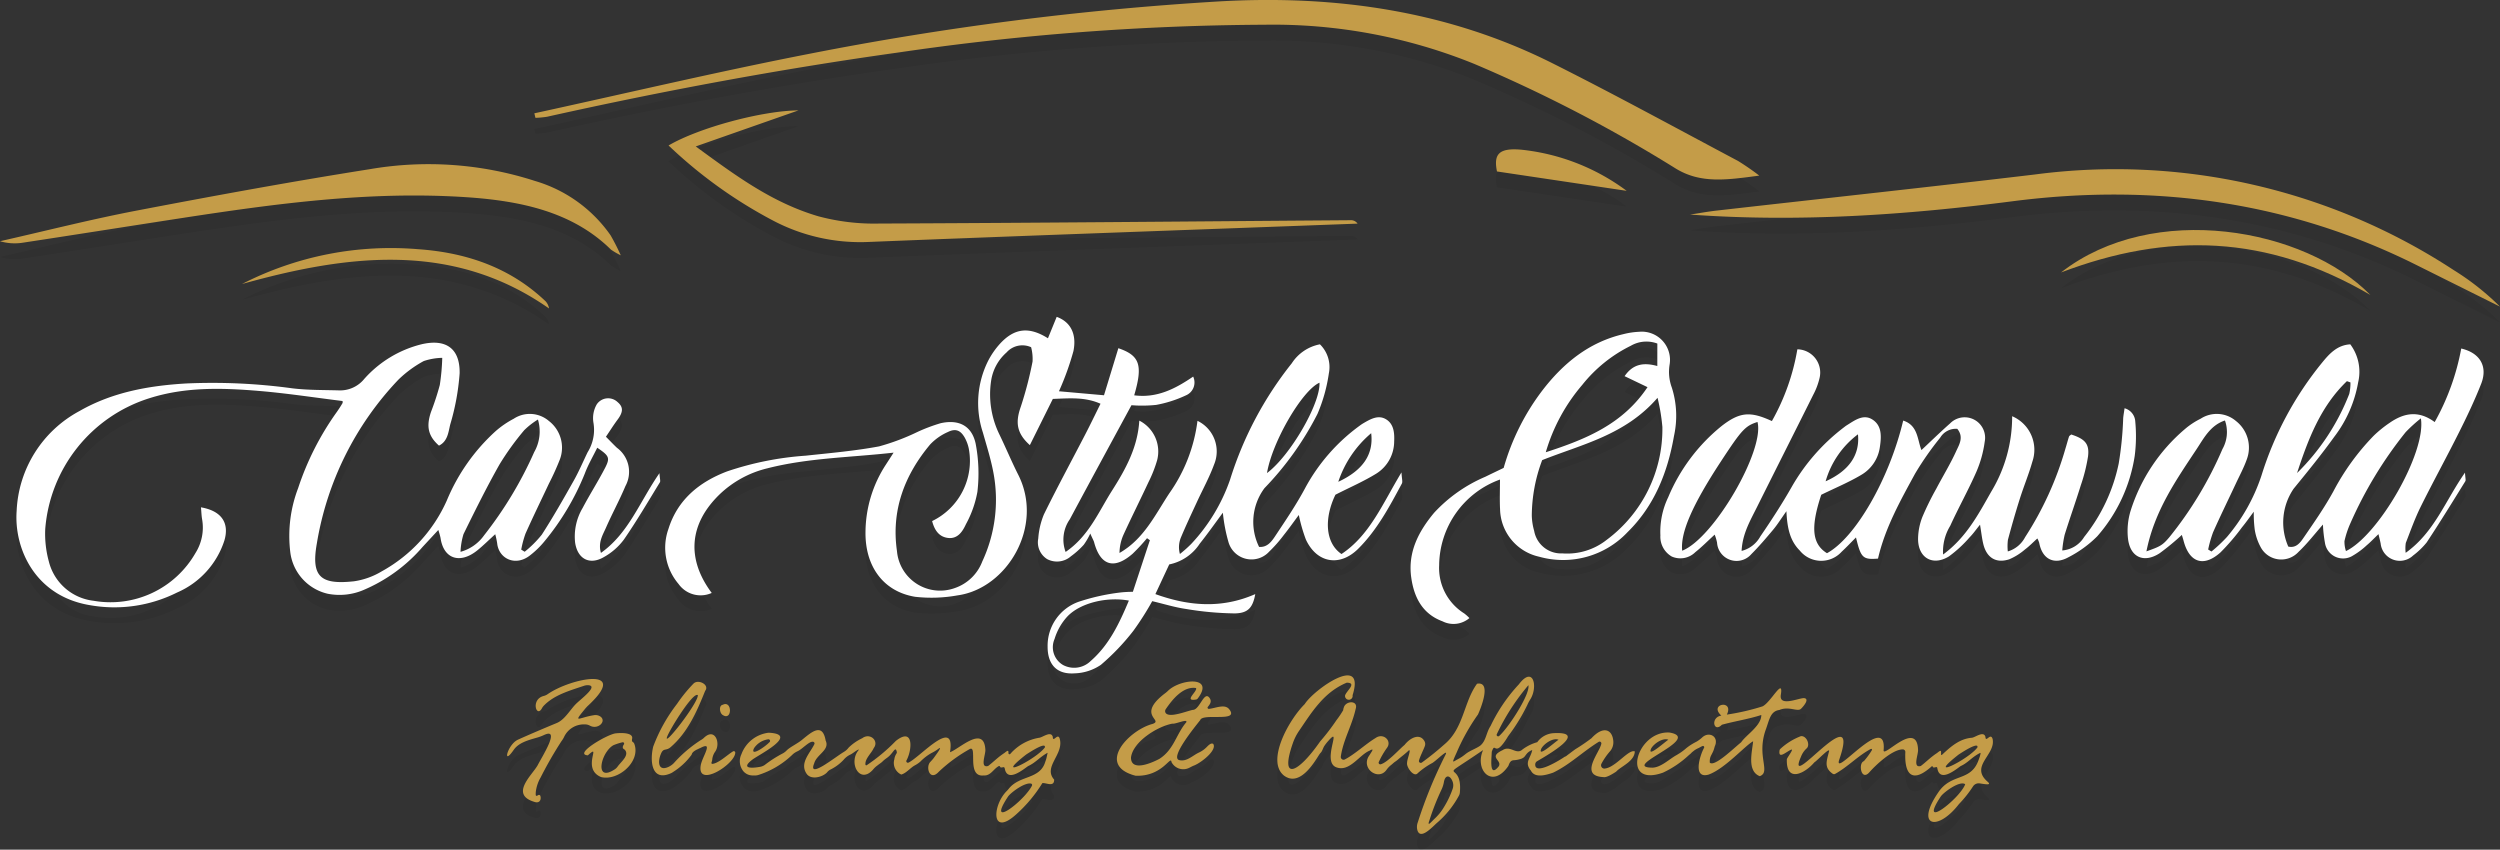
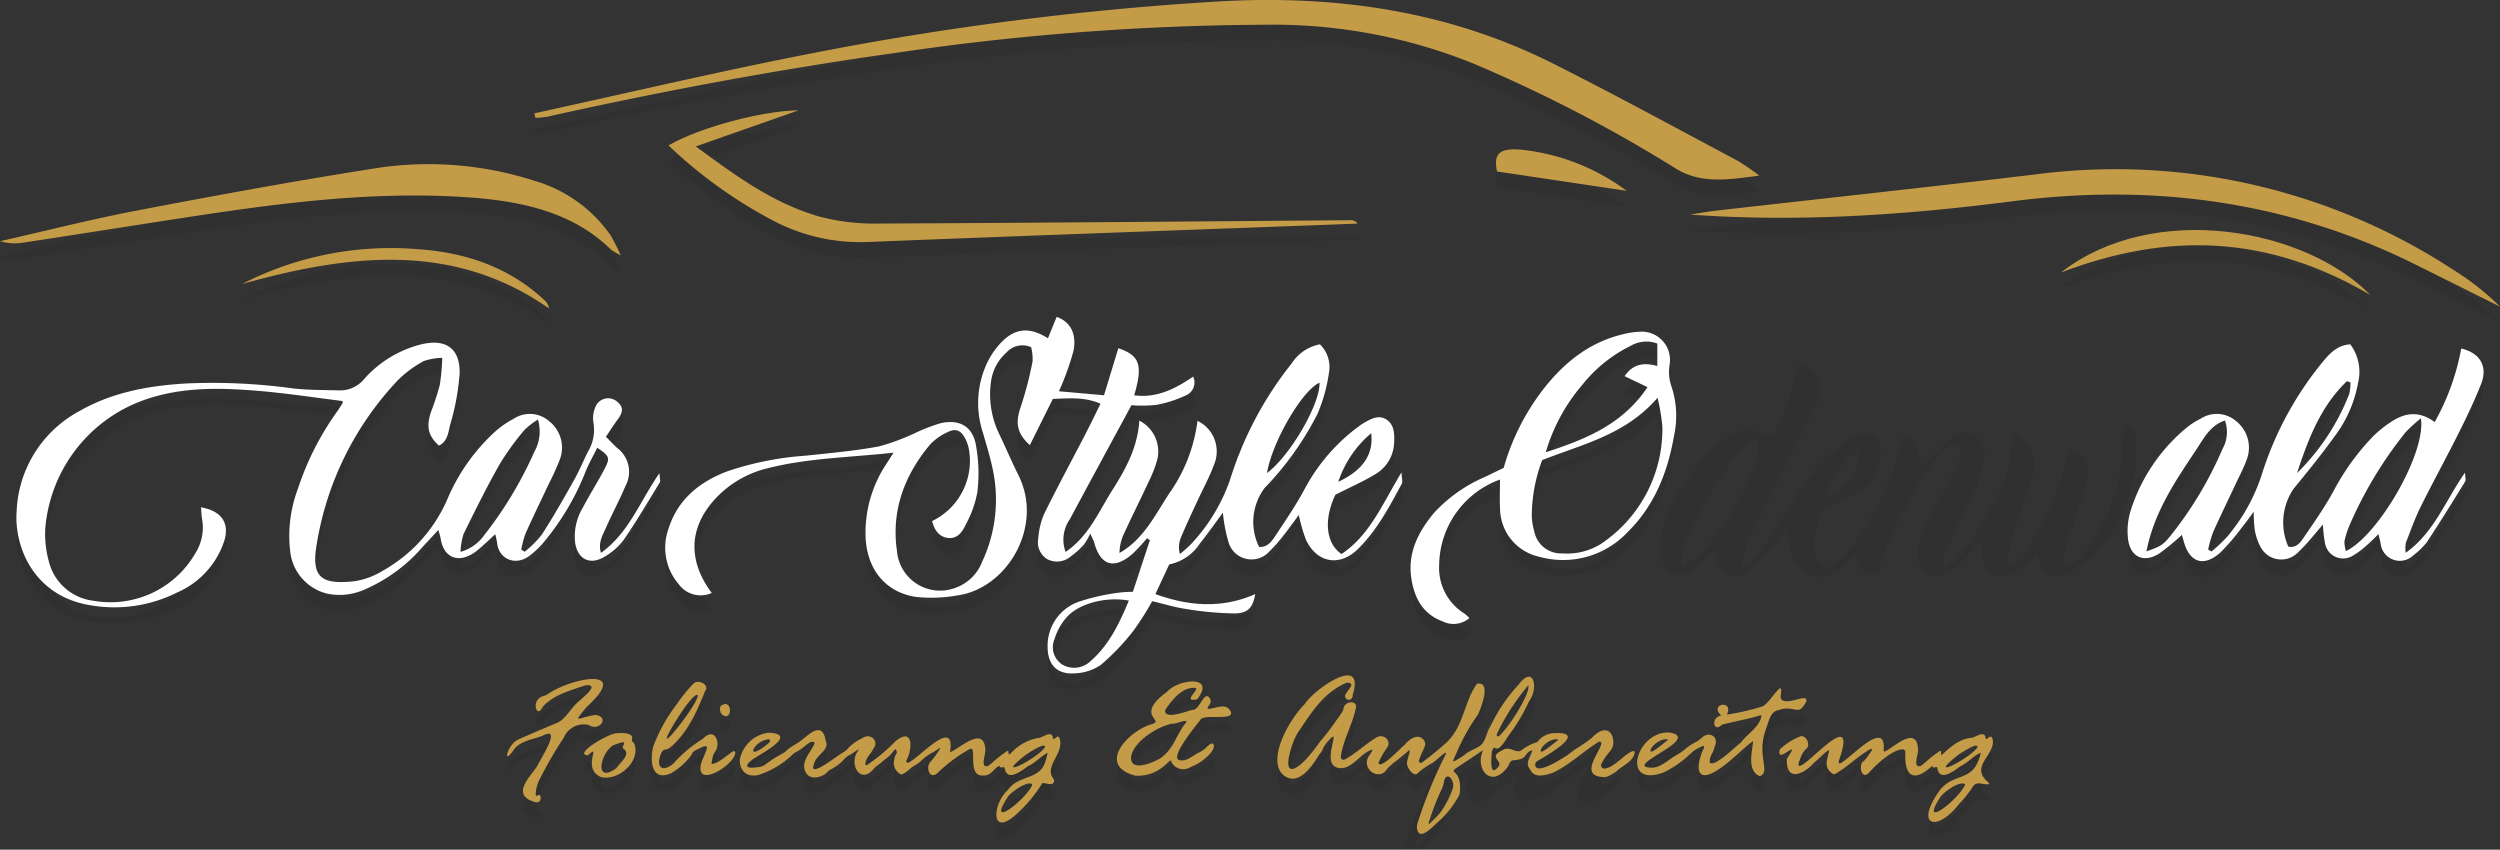
<svg xmlns="http://www.w3.org/2000/svg" width="317" height="107.74" viewBox="0 0 317 107.74">
  <rect x="0" y="0" width="317" height="107.74" fill="#333333" stroke="none" />
  <defs>
    <clipPath id="a">
      <rect width="317" height="105.74" />
    </clipPath>
    <clipPath id="b">
      <rect width="317" height="105.74" fill="#fff" />
    </clipPath>
  </defs>
  <g transform="translate(-1393.195 1423.684)">
    <g transform="translate(1393.195 -1421.684)" opacity="0.07">
      <g clip-path="url(#a)">
        <path d="M169.645,14.368c11.628-2.533,23.2-5.269,34.9-7.551A388.624,388.624,0,0,1,256.314.188C271.412-.7,285.651,1.458,298.7,8c7.959,3.989,15.731,8.247,23.571,12.407a32.129,32.129,0,0,1,2.693,1.86c-4.109.551-7.443,1.056-10.631-.923A184.233,184.233,0,0,0,288.82,8.1a67.82,67.82,0,0,0-26.6-4.964,329.709,329.709,0,0,0-46.5,3.531c-14.974,2.1-29.778,4.861-44.466,8.138a11.38,11.38,0,0,1-1.472.136q-.068-.287-.135-.575" transform="translate(-101.89 0)" />
        <path d="M536.523,59.551c1.106-.167,2.207-.37,3.318-.5,13.473-1.53,26.957-2.984,40.419-4.585a78.25,78.25,0,0,1,53.12,12.13,32.863,32.863,0,0,1,5.858,4.626q-5.294-2.637-10.588-5.274c-15.858-7.927-32.96-10.441-51.182-8.092-13.581,1.751-27.21,2.688-40.946,1.69" transform="translate(-322.239 -32.341)" />
        <path d="M78.714,63.7a9.045,9.045,0,0,1-1.237-.721C72.62,58.2,66.1,56.786,59.035,56.323c-12.2-.8-24.181.836-36.144,2.676C16.2,60.029,9.514,61.093,2.819,62.109A6.588,6.588,0,0,1,0,61.911c5.8-1.313,11.563-2.783,17.412-3.9,9.8-1.878,19.623-3.676,29.491-5.237a43.868,43.868,0,0,1,20.947,1.5,17.782,17.782,0,0,1,9.573,6.888A27.651,27.651,0,0,1,78.714,63.7" transform="translate(0 -31.324)" />
        <path d="M212.253,39.491c3.853-2.252,11.842-4.408,16.479-4.449L215.7,39.613c5.057,3.695,9.676,7.134,15.554,8.86a27.308,27.308,0,0,0,7.645.92c19.949-.081,39.9-.273,59.847-.425a1.009,1.009,0,0,1,.874.433l-8.742.325c-17.753.659-35.507,1.286-53.258,2a23.728,23.728,0,0,1-12.157-2.732,58.969,58.969,0,0,1-13.208-9.5" transform="translate(-127.48 -21.046)" />
        <path d="M693.557,81.258c-13.125-7.676-25.714-7.985-39.221-2.85,11.7-9.129,30.95-5.611,39.221,2.85" transform="translate(-392.998 -43.859)" />
        <path d="M76.834,83.352a41.327,41.327,0,0,1,22.35-4.412c6.407.449,11.829,2.5,16.126,6.585a1.72,1.72,0,0,1,.454.928c-12.12-8.485-25.338-6.9-38.929-3.1" transform="translate(-46.147 -47.34)" />
        <path d="M491.516,52.677,475.073,50.22c-.448-2.185.225-3.006,3.057-2.762a27.071,27.071,0,0,1,13.387,5.22" transform="translate(-285.255 -28.479)" />
        <path d="M171.513,221.495c.987.533,2.111-.539,1.342-1.142a1.112,1.112,0,0,0-.859-.191c-1.955.311-2.7,1.123-1.12-.8a4.831,4.831,0,0,1,.438-.463c5.342-4.986-2.3-3.423-5.191-1.395a1.472,1.472,0,0,1-.484.217c-1.7.43-.907,2.869-.217,1.542a1.606,1.606,0,0,1,.22-.3c1.292-1.351,3.226-1.9,5.076-2.52a1.45,1.45,0,0,1,.652-.077c1.173.159-1.123,1.81-1.716,2.438-.7.739-1.369,1.919-2.334,2.337-1.527.631-3.373,1.413-4.943,2.121-1.33.6-2.033,3.452-.556,1.312.673-.976,1.954-1.271,3.092-1.606a5.661,5.661,0,0,0,.776-.3c2.116-.976-.239,2.717-.792,3.787-.646,1.249-3.745,3.823-.272,4.745.608.088.708-.486.579-.824a.179.179,0,0,0-.262-.081c-.145.091-.321.177-.317-.074a2.7,2.7,0,0,1,.056-.644,4.746,4.746,0,0,1,.566-1.521,50.154,50.154,0,0,1,2.642-4.6,2.976,2.976,0,0,0,.351-.578,2.765,2.765,0,0,1,2.6-1.55,1.243,1.243,0,0,1,.669.168" transform="translate(-96.695 -129.474)" />
        <path d="M191.854,234.17c-.143-.457-.406-.162-.3-.748.119-.658-1.03-.766-2.086-.655s-5.41,2.663-3.531,2.789c1.856-1.7-.895,1.672,1.669,2.751,2.141.538,5-1.914,4.247-4.136m-1.256.653c.678.7-.457,1.54-.89,2.157a1.309,1.309,0,0,1-.347.34c-2.638,1.756-1.8-2.117-.193-3.046a7.465,7.465,0,0,1,1.144-.373.173.173,0,0,1,.2.257c-.157.236-.26.5.085.665" transform="translate(-111.396 -139.778)" />
        <path d="M228.876,224.877c1.281.909,1.287-1.935.025-1.262-.48.093-.388.983-.025,1.262" transform="translate(-137.282 -134.242)" />
        <path d="M217.226,225.29c-.763.462-1.759,1.464-2.6,1.584a.123.123,0,0,1-.13-.171,1.742,1.742,0,0,0,.106-.483,2.1,2.1,0,0,1,.377-.919c.712-1.054-.051-3.1-1.457-1.715a1.842,1.842,0,0,1-.4.283,16.662,16.662,0,0,0-3.416,2.924,2.364,2.364,0,0,1-.72.49c-1.242.53-1.336-.673-.889-1.714.325-.757.614-.3,1.207-.807,2.195-1.885,3.357-4.578,4.389-7.149.6-.758-.856-1.518-1.466-.931a18.8,18.8,0,0,0-2.1,2.582,20.611,20.611,0,0,0-3.021,5.422c-.415,1.689-.291,4.532,2.275,3.362a1.421,1.421,0,0,0,.24-.143,8.441,8.441,0,0,0,2.339-2.172.823.823,0,0,0,.06-.147c.125-.333.782-.6.742-.574.186-.112.265-.115.4-.193,1.611-.818.156,1.131-.03,2.245-.492,2.954,4.407-.187,4.378-1.632a.182.182,0,0,0-.278-.144m-8.352-1.876c.341-.916,3.272-5.7,3.885-5.255.074.977-4.5,6.823-3.885,5.255" transform="translate(-124.279 -130.014)" />
        <path d="M273.851,234.813v.006c-.016.1-.049.246-.084.405a.316.316,0,0,0-.013.056,2.856,2.856,0,0,1-.152.486s0,.006,0,.009c-.01.041-.023.078-.036.115-.709,2.175-3.227,1.626-4.593,3.329a3.994,3.994,0,0,1-.288.323c-1.818,1.826-2.027,5.939,1.305,2.864a17.8,17.8,0,0,0,3.222-3.877c.422-.1,1.52.573,1.5-.452-1.455-1.632,1.316-3.225.691-5.23-.256-.721-.836.621-.865-.19-.224-.8-1.28.066-1.711.115a6.2,6.2,0,0,0-3.682,2.056.135.135,0,0,1-.228-.093c0-.338,0-.453-.505-.036-.885.58-1.335,1.092-2.071,1.653-1.063.3-.314-1.441-.35-2.046-.162-3.215-3.3-.118-4.483.3.724-4.555-3.772.611-5.266,1.319a.2.2,0,0,1-.258-.272c.732-1.323.954-4.286-1.338-2.487a22.946,22.946,0,0,1-3.7,3.088.108.108,0,0,1-.162-.079c-.08-.742.767-1.433,1.046-2.088.71-.9-.454-2-1.449-1.257a6.332,6.332,0,0,0-1.727,1.192,2.015,2.015,0,0,1-.583.532c-1.2.716-4.638,3.523-3.784,1.463.3-1.129,2.016-1.693,1.452-2.888-.4-2.308-1.777-1.086-2.947-.134-.591.508-1.574.95-2.007,1.394a1.966,1.966,0,0,1-.554.405,15.309,15.309,0,0,0-2.181,1.4,1.415,1.415,0,0,1-.566.252c-1.036.2-2.575.291-1.068-.877.7-.566,6-3.185,2.217-3.428a1.186,1.186,0,0,0-.173,0,4.2,4.2,0,0,0-3.4,2.715,2.022,2.022,0,0,0,.265,2.186,1.55,1.55,0,0,0,1.24.509,1.8,1.8,0,0,0,.6-.046,11.078,11.078,0,0,0,4.44-2.666,2.586,2.586,0,0,1,.54-.343c.659-.275,1.58-1.407,2.064-1.194a.212.212,0,0,1,.1.279c-.528,1.106-1.858,2.358-1.036,3.678.557.971,2.154.469,2.65-.107a1.334,1.334,0,0,1,.387-.327,5.749,5.749,0,0,0,1.709-1.26,2.449,2.449,0,0,1,.853-.658c.311-.147.717-.515,1.015-.635a.036.036,0,0,1,.041.058c-1.372,1.6.146,4.5,1.892,2.394a2.525,2.525,0,0,1,.415-.387c.265-.2.242-.19.4-.3a2.316,2.316,0,0,0,.331-.269c.4-.4.685-.453,1.1-.967.357-.4.557-.88.695-.23.032.123-.068.238-.126.342a1.9,1.9,0,0,0-.195.626,1.619,1.619,0,0,0,.89,1.9c.661-.2,1.127-.836,1.7-1.155a3.9,3.9,0,0,0,.7-.471,6.318,6.318,0,0,1,1.42-1.1,5.159,5.159,0,0,0,.843-.51c.654-.488-.143.578-.579,1.176a5.2,5.2,0,0,1-.413.464c-.613.659-.06,2.5,1.085,1.239a19.614,19.614,0,0,1,3.942-2.888c1-.452-.461,3.605,1.754,3.359.868.063,1.217-.8,1.889-1.179a.126.126,0,0,1,.184.065c.04.143.212.115.378.067a.164.164,0,0,1,.208.131c.3,1.837,2.255.235,2.955-.263.982-.449,1.4-1.082,2.47-1.691a.033.033,0,0,1,.016.028m-37.23-.605a2.582,2.582,0,0,1,1.834-1.14.206.206,0,0,1,.149.349c-.607.641-2.511,1.918-1.983.791m36.88-.1c-1.138,1.534-6.739,4.3-2.363.889.386-.249,2.554-1.678,2.363-.889M268.9,240.18c.437-.549,2.132-1.782,2.891-1.594a.181.181,0,0,1,.107.26c-.95,1.928-5.922,5.74-3,1.334" transform="translate(-141.046 -139.225)" />
        <path d="M368.883,219.953c-.537-.829-1.79-.188-2.622-.118a.155.155,0,0,1-.139-.25c.267-.327.515-.656.257-1.076-.712-1.121-1.246,1.427-2.151,1.454-.744.133-2.86,1.028-3.418.435a.424.424,0,0,1-.02-.526c.828-1.229,2.215-2.933,3.832-2.678.255.386-1.646,1.734.006,1.458a.337.337,0,0,0,.209-.125c2.216-2.9-2.169-2.511-3.747-1a3.455,3.455,0,0,1-.317.279c-3.947,2.961.057,3.468-1.806,3.98-2.975.88-7.014,5.232-2.009,6.526,3.418.148,4.479-2.679,4.557-1.728a1.685,1.685,0,0,0,2.277.713c.186-.092.367-.2.561-.27.941-.362,2.965-1.957,2.456-2.745-.233-.156-.526.082-.8.367a3.44,3.44,0,0,1-1.026.731c-.782.367-1.52,1.157-2.425.965-1.4-.214,2.086-4.414,2.6-5.086.324-.92,4.9.3,3.728-1.31m-5.5,1.593c-1.278,1.49-1.546,3.446-3.4,4.631-.968.516-3.626,1.689-3.605-.183.254-1.986,3.313-3.912,5.234-4.28.395.088,2.006-.678,1.773-.168" transform="translate(-212.97 -129.951)" />
        <path d="M537.794,221.286c1.2-.532,2.3.26,2.738-.149.277-.258,1.219-1.326.339-1.363-.79.059-3.126,1.091-2.886-.411.374-2.34-1.279.988-2.331,1.462a29.347,29.347,0,0,1-4.513,1.04c.958-1.956-2.362-1.375-.695.127-1.415.211-.989,2.245.064,1.159,1.655-.455,3.472-.731,5-1.238.019,1.355-1.939,2.534-2.557,3.464-.887.694-3.4,3.191-3.978,2.572-.034-.976.357-.912.628-2.044.581-1.236-.686-1.957-1.569-1.162a4.188,4.188,0,0,1-.747.558,7.259,7.259,0,0,0-1.285.815,7.128,7.128,0,0,1-1.282.906c-.891.5-1.925,1.526-2.992,1.57-4.284-.017,6.5-3.7,2.148-4.452-4.182-.265-6.275,7.025-.833,5.086a12.513,12.513,0,0,0,3.214-2.16c.092-.081.14-.124.191-.163.167-.125.207-.225.378-.345a.5.5,0,0,0,.041-.032,2.61,2.61,0,0,1,.644-.4c.171-.076.374-.206.538-.271a.159.159,0,0,1,.206.216c-.589,1.076-1.426,3.962.557,3.406,2.1-.748,4.671-3.717,5.661-4.228-.117,1.292-.813,3.78.84,4.424,1.457-.531-.466-2.535.78-5.95.436-1.194.562-2.286,1.7-2.442m-16.232,4.85c.4-.659,1.539-1.363,2.16-1.075-.377.213-2.794,2.423-2.16,1.075" transform="translate(-312.176 -131.254)" />
        <path d="M591.936,233.667c-.272-.806-.86.563-.9-.24-.226-.8-1.28.065-1.714.115-1.524.117-2.645,1.079-3.8,2.168a.067.067,0,0,1-.112-.045c-.005-.452.078-.675-.5-.194-.882.579-1.333,1.09-2.069,1.651-1.063.3-.314-1.438-.35-2.044-.116-3.9-4.47,1.141-4.365.039.437-4.956-6.343,3.6-5.644,1.252,2.946-8.467-7.013,4.574-4.824-.446a2.72,2.72,0,0,1,.715-1.041c.474-.431-.008-1.633-.746-1.541a8.144,8.144,0,0,0-2.593,1.61.3.3,0,0,0-.1.175c-.2,1.22.85.179,1.453-.067.4-.17-.327.774-.5,1.119a.34.34,0,0,0-.035.147c-.063,2.949,2.251,1.748,3.434.4a.552.552,0,0,1,.108-.1c.392-.266,2.076-2.066,1.792-1.289-.266,1.127-.668,1.974.492,2.775a.288.288,0,0,0,.3.013c1.625-.9,2.908-2.308,4.521-3.16a.107.107,0,0,1,.149.134,9.248,9.248,0,0,1-.884,1.239.673.673,0,0,1-.226.213c-.628.361-.229,2.519.784,1.365.734-.836,2.844-2.872,4.216-2.9a.329.329,0,0,1,.342.34c-.14,2.83.855,4.053,3.357,1.8a.065.065,0,0,1,.108.037c.035.173.237.128.421.071a.127.127,0,0,1,.163.1c.272,1.85,2.155.359,2.9-.185a.779.779,0,0,1,.123-.071c.935-.447,1.328-1.086,2.392-1.631.128-.066.064.155-.04.516.037-.128-.092.282-.2.542-1.033,2.581-3.422,1.491-5.053,3.944-2.968,4.333-.1,5,2.628,1.473a14.872,14.872,0,0,0,1.784-2.244.854.854,0,0,1,.841-.379c.687.1,1.58.281,1.012-.209-2.326-2.007,1.1-3.432.622-5.455m-1.919,1.108c-1.137,1.535-6.739,4.3-2.364.887.387-.247,2.556-1.677,2.364-.887m-1.547,4.669c-.711,1.859-6.087,6.046-3.073,1.506.476-.6,2.451-2.011,3.073-1.506" transform="translate(-339.283 -139.994)" />
-         <path d="M447.059,226.255a.419.419,0,0,1-.425-.611,8.241,8.241,0,0,1,1.057-1.544,1.746,1.746,0,0,0,.451-1.279c-.1-1.525-1.258-2.049-2.768-.415a23.675,23.675,0,0,1-2.068,1.409l-.006.006a1.232,1.232,0,0,0-.1.081.02.02,0,0,0-.013,0l-.243.181-.279.212-.022.016-.344.256-.055.044a.8.8,0,0,1-.275.153c-.5.352-3.848,2.448-3.728.923a.474.474,0,0,1,.243-.368c1.429-.833,6.593-3.814,2.042-3.549a2.728,2.728,0,0,0-2.029,1.141,5.587,5.587,0,0,0-2,1.023c-.745.508-1.443-.636-2.4-.012-1.89.9-.036,1.247-.473,2.033-1.293,1.634-.9-1.126-.9-1.815.5-1.5.276,1.026,2.088-2.005a22.978,22.978,0,0,0,2.4-3.9,5.573,5.573,0,0,1,.4-.752c.992-1.55.415-4.369-1.456-1.9a20.8,20.8,0,0,0-3.579,5.271c-.564.842-.551,1.852-1.287,2.476-.5.38-1.332.645-1.854,1.063a6.043,6.043,0,0,1-1.031.689c-.616.312-.833.689-.133-.852a25.892,25.892,0,0,1,2.707-4.831c.3-.649,1.8-4.245-.12-3.9-1.705,2.326-1.659,5.639-4.165,7.713a36.229,36.229,0,0,1-2.836,2.283.235.235,0,0,1-.363-.243c.136-.527.551-1.32.739-1.828a.756.756,0,0,0-.033-.627c-.58-1.06-1.8-.471-2.531.458-.642.524-2.156,2.227-3.018,2.457a.211.211,0,0,1-.263-.259,10.677,10.677,0,0,1,1.034-1.8c.707-.9-.454-1.993-1.449-1.257-1.112.658-2.624,2.05-3.866,2.7a.358.358,0,0,1-.524-.352c.295-2.1,1.4-3.881,1.884-6.042.347-1.073-1.082-1.07-1.452-.327a.275.275,0,0,0-.013.031.042.042,0,0,0-.006.019c-.016.037-.029.081-.042.121a.8.8,0,0,0-.049.175s-.019.136-.022.139a11.931,11.931,0,0,1-.853,1.264h0a27.365,27.365,0,0,1-2.059,2.685c-2.862,4.117-5.181,5.112-3.456.194a6.569,6.569,0,0,1,.782-1.538c1.6-2.337,3.116-4.888,6.042-6.1,1.394.022-.153,1.12-.22,1.669a.484.484,0,1,0,.959-.078c1.692-5.377-4.911-.727-6.068,1.123-2.013,1.987-4.921,7.22-2.639,9.06,1.971,1.475,3.776-1.541,4.48-2.657.143-.212.219-.256.284-.359.162-.254.228-.557.407-.8a5.449,5.449,0,0,1,.485-.605c1.783-2.03-.911,2.673.989,3.378,1.673.633,2.918-1.578,4.2-2.1.694-.4.3.069.006.562-1.193,1.6,1.07,3.321,2.136,1.89a2.828,2.828,0,0,1,.535-.586c.309-.247.4-.356.6-.491a3.808,3.808,0,0,0,.367-.28c.41-.356.883-.694,1.333-1.131a.074.074,0,0,1,.127.056c-.052.546-.324,1.032-.337,1.575-.049.534.872,1.815,1.352,1.257a9.386,9.386,0,0,1,1.773-1.257c.411-.153,2.191-1.99,1.76-1.1a58.084,58.084,0,0,0-3.524,8.589,1.637,1.637,0,0,0-.055.973c.35,1.245,1.75-.218,2.4-.833a12.1,12.1,0,0,0,2.862-3.511,1.021,1.021,0,0,0,.127-.4c.418-4.428-3.478-.988,2.95-5.4-1.128,2.511,1.154,5.024,3.21,2,.185-.564.392-.693.691-.711a3.422,3.422,0,0,0,.794-.141,1.307,1.307,0,0,0,.4-.175c.328-.2.366-.689,1.135-.976-.191,1.045-1.054,1.568-.169,2.607.492,1.01,1.958.558,2.823.259,2.133-1.029,3.663-2.588,5.767-3.9a.225.225,0,0,1,.343.218c-.178,1.085-2.9,4.107.269,4.248.4.1,1.3-.5,1.475-.605.236-.147.129-.115.311-.259.645-.568,2.175-1.238,2.182-2.4-.81-.28-2.422,2.033-3.789,2.177m-8.036-2.573c.4-.658,1.54-1.363,2.159-1.073-.376.212-2.794,2.424-2.159,1.073m-5.673-1.772a28.171,28.171,0,0,1,4.01-6.222c.253,1.1-2.467,5.327-3.7,6.434a.193.193,0,0,1-.312-.212m-5.595,6.93a11.633,11.633,0,0,1-1.106,2.317,6.348,6.348,0,0,1-1.122,1.406c-.483.453-1.047,1.17-.72.281a30.916,30.916,0,0,1,1.536-3.914,3.741,3.741,0,0,0,.3-.923c.159-1.01.8-.942,1.112-.084a1.371,1.371,0,0,1,0,.917" transform="translate(-243.571 -128.802)" />
+         <path d="M447.059,226.255a.419.419,0,0,1-.425-.611,8.241,8.241,0,0,1,1.057-1.544,1.746,1.746,0,0,0,.451-1.279c-.1-1.525-1.258-2.049-2.768-.415a23.675,23.675,0,0,1-2.068,1.409l-.006.006a1.232,1.232,0,0,0-.1.081.02.02,0,0,0-.013,0l-.243.181-.279.212-.022.016-.344.256-.055.044a.8.8,0,0,1-.275.153c-.5.352-3.848,2.448-3.728.923a.474.474,0,0,1,.243-.368c1.429-.833,6.593-3.814,2.042-3.549a2.728,2.728,0,0,0-2.029,1.141,5.587,5.587,0,0,0-2,1.023c-.745.508-1.443-.636-2.4-.012-1.89.9-.036,1.247-.473,2.033-1.293,1.634-.9-1.126-.9-1.815.5-1.5.276,1.026,2.088-2.005a22.978,22.978,0,0,0,2.4-3.9,5.573,5.573,0,0,1,.4-.752c.992-1.55.415-4.369-1.456-1.9a20.8,20.8,0,0,0-3.579,5.271c-.564.842-.551,1.852-1.287,2.476-.5.38-1.332.645-1.854,1.063a6.043,6.043,0,0,1-1.031.689c-.616.312-.833.689-.133-.852a25.892,25.892,0,0,1,2.707-4.831c.3-.649,1.8-4.245-.12-3.9-1.705,2.326-1.659,5.639-4.165,7.713a36.229,36.229,0,0,1-2.836,2.283.235.235,0,0,1-.363-.243c.136-.527.551-1.32.739-1.828a.756.756,0,0,0-.033-.627c-.58-1.06-1.8-.471-2.531.458-.642.524-2.156,2.227-3.018,2.457a.211.211,0,0,1-.263-.259,10.677,10.677,0,0,1,1.034-1.8c.707-.9-.454-1.993-1.449-1.257-1.112.658-2.624,2.05-3.866,2.7a.358.358,0,0,1-.524-.352c.295-2.1,1.4-3.881,1.884-6.042.347-1.073-1.082-1.07-1.452-.327a.275.275,0,0,0-.013.031.042.042,0,0,0-.006.019c-.016.037-.029.081-.042.121a.8.8,0,0,0-.049.175s-.019.136-.022.139a11.931,11.931,0,0,1-.853,1.264h0a27.365,27.365,0,0,1-2.059,2.685c-2.862,4.117-5.181,5.112-3.456.194a6.569,6.569,0,0,1,.782-1.538c1.6-2.337,3.116-4.888,6.042-6.1,1.394.022-.153,1.12-.22,1.669a.484.484,0,1,0,.959-.078c1.692-5.377-4.911-.727-6.068,1.123-2.013,1.987-4.921,7.22-2.639,9.06,1.971,1.475,3.776-1.541,4.48-2.657.143-.212.219-.256.284-.359.162-.254.228-.557.407-.8a5.449,5.449,0,0,1,.485-.605c1.783-2.03-.911,2.673.989,3.378,1.673.633,2.918-1.578,4.2-2.1.694-.4.3.069.006.562-1.193,1.6,1.07,3.321,2.136,1.89a2.828,2.828,0,0,1,.535-.586c.309-.247.4-.356.6-.491a3.808,3.808,0,0,0,.367-.28c.41-.356.883-.694,1.333-1.131a.074.074,0,0,1,.127.056c-.052.546-.324,1.032-.337,1.575-.049.534.872,1.815,1.352,1.257c.411-.153,2.191-1.99,1.76-1.1a58.084,58.084,0,0,0-3.524,8.589,1.637,1.637,0,0,0-.055.973c.35,1.245,1.75-.218,2.4-.833a12.1,12.1,0,0,0,2.862-3.511,1.021,1.021,0,0,0,.127-.4c.418-4.428-3.478-.988,2.95-5.4-1.128,2.511,1.154,5.024,3.21,2,.185-.564.392-.693.691-.711a3.422,3.422,0,0,0,.794-.141,1.307,1.307,0,0,0,.4-.175c.328-.2.366-.689,1.135-.976-.191,1.045-1.054,1.568-.169,2.607.492,1.01,1.958.558,2.823.259,2.133-1.029,3.663-2.588,5.767-3.9a.225.225,0,0,1,.343.218c-.178,1.085-2.9,4.107.269,4.248.4.1,1.3-.5,1.475-.605.236-.147.129-.115.311-.259.645-.568,2.175-1.238,2.182-2.4-.81-.28-2.422,2.033-3.789,2.177m-8.036-2.573c.4-.658,1.54-1.363,2.159-1.073-.376.212-2.794,2.424-2.159,1.073m-5.673-1.772a28.171,28.171,0,0,1,4.01-6.222c.253,1.1-2.467,5.327-3.7,6.434a.193.193,0,0,1-.312-.212m-5.595,6.93a11.633,11.633,0,0,1-1.106,2.317,6.348,6.348,0,0,1-1.122,1.406c-.483.453-1.047,1.17-.72.281a30.916,30.916,0,0,1,1.536-3.914,3.741,3.741,0,0,0,.3-.923c.159-1.01.8-.942,1.112-.084a1.371,1.371,0,0,1,0,.917" transform="translate(-243.571 -128.802)" />
        <path d="M499.905,237.912c-.036.025-.068.053-.1.081a.019.019,0,0,0-.013,0Z" transform="translate(-300.178 -142.891)" />
        <path d="M217.1,135.606a3.43,3.43,0,0,1-4.2-1.145,7.083,7.083,0,0,1-1.28-6.974c1.162-3.71,3.9-5.948,7.434-7.295a39.41,39.41,0,0,1,9.968-1.995c3.113-.334,6.244-.607,9.316-1.18a28.441,28.441,0,0,0,4.834-1.818,21.3,21.3,0,0,1,2.97-1.121c2.276-.507,3.937.306,4.431,2.585a20.046,20.046,0,0,1,.223,6.128,13.591,13.591,0,0,1-1.459,4.107c-.412.9-1.024,1.853-2.217,1.735-1.218-.121-1.777-1.04-2.065-2.145a8.471,8.471,0,0,0,4.643-9.214,4.927,4.927,0,0,0-.477-1.31c-.533-.973-1.173-1.257-2.149-.776a6.922,6.922,0,0,0-2.269,1.59c-3.263,3.9-4.947,8.373-4.206,13.506a5.486,5.486,0,0,0,7.33,4.7,5.694,5.694,0,0,0,3.487-3.369,18.5,18.5,0,0,0,1.4-11.33c-.325-1.7-.85-3.355-1.321-5.02a11.927,11.927,0,0,1,.683-9.131,10.178,10.178,0,0,1,1.477-2.123c1.832-2,3.692-2.21,6.088-.7l1.109-2.717c1.7.611,2.573,2.1,2.124,4.342a35.138,35.138,0,0,1-1.836,5.093l5.71.507,1.822-5.967c2.715.925,3.134,2.128,2.009,5.974,2.841.371,5.144-.781,7.477-2.375a1.77,1.77,0,0,1-.93,2.385,15.26,15.26,0,0,1-3.761,1.205,17.03,17.03,0,0,1-3.134.04c-2.7,4.985-5.274,9.717-7.818,14.466a4.5,4.5,0,0,0-.531,4.139c2.946-2.01,4.175-5.085,5.9-7.8s3.24-5.471,3.444-8.851a4.389,4.389,0,0,1,2.256,5.038,16.466,16.466,0,0,1-1.1,2.781c-1.04,2.233-2.147,4.436-3.174,6.675a5.917,5.917,0,0,0-.494,2.288c3.075-1.759,4.5-4.8,6.3-7.542a20.273,20.273,0,0,0,3.588-9.213,4.3,4.3,0,0,1,2.1,5.553c-.593,1.62-1.438,3.148-2.162,4.721-.7,1.513-1.411,3.018-2.053,4.553a3.24,3.24,0,0,0-.113,2.057,15.571,15.571,0,0,0,1.439-1.281,22.822,22.822,0,0,0,4.923-8.149,45.2,45.2,0,0,1,7.827-14.756,5.462,5.462,0,0,1,3.567-2.4,4.039,4.039,0,0,1,1.131,3.686,20.37,20.37,0,0,1-1.445,5.143,39.115,39.115,0,0,1-6.719,9.41,7.171,7.171,0,0,0-.683,7.448c1.032.084,1.579-.674,2.04-1.368,1.323-1.993,2.676-3.982,3.8-6.089a23.7,23.7,0,0,1,6.914-7.91,5.144,5.144,0,0,1,.5-.333c.88-.51,1.843-1.066,2.813-.5,1.028.6,1.113,1.761,1.061,2.852a4.817,4.817,0,0,1-2.247,4.044c-1.566.971-3.277,1.708-5.2,2.688-1.459,3.017-1.291,6.121.769,7.52,3.6-2.394,5.2-6.373,7.606-10.352.036.794.175,1.181.046,1.422-1.58,2.938-3.143,5.894-5.548,8.277-2.325,2.3-5.222,1.816-6.617-1.174a20.8,20.8,0,0,1-.9-3.124c-.648.87-1.252,1.729-1.907,2.547a17.485,17.485,0,0,1-1.85,2.1,3.036,3.036,0,0,1-5.157-1.194,20.662,20.662,0,0,1-.716-3.742c-.969,1.305-1.911,2.651-2.935,3.932a6.063,6.063,0,0,1-3.865,2.626l-1.756,3.762c4.238,1.53,8.409,1.868,12.665,0-.309,1.7-.9,2.429-2.626,2.449a40.1,40.1,0,0,1-6.132-.559c-1.438-.207-2.842-.647-4.307-.993a36.784,36.784,0,0,1-2.4,3.769,28.891,28.891,0,0,1-4.118,4.309,6.23,6.23,0,0,1-3.319,1.074c-2.263.163-3.444-1.121-3.429-3.418A5.908,5.908,0,0,1,263.7,136.7a26.944,26.944,0,0,1,5.038-1.133,14.1,14.1,0,0,1,1.771-.108l2.158-6.545-.362-.252a24.527,24.527,0,0,1-1.81,1.955c-2.356,2.068-4.109,1.533-4.9-1.446-.049-.183-.153-.351-.488-1.1a8.4,8.4,0,0,1-.822,1.419,10.367,10.367,0,0,1-1.63,1.465,2.68,2.68,0,0,1-3,.365,2.5,2.5,0,0,1-1.143-2.609,9.737,9.737,0,0,1,.723-3.079c1.673-3.408,3.486-6.748,5.232-10.12.641-1.237,1.244-2.493,1.941-3.9-2.012-.889-3.969-.681-6.046-.612l-2.914,5.86c-1.671-1.494-1.854-2.867-1.159-4.841a47,47,0,0,0,1.5-5.754,5.767,5.767,0,0,0-.182-1.821,2.685,2.685,0,0,0-3.118.666,5.946,5.946,0,0,0-1.957,3.62,11.574,11.574,0,0,0,1.072,6.812c.812,1.68,1.529,3.407,2.37,5.072,3.312,6.55-1.425,14.45-7.721,15.3a18.423,18.423,0,0,1-5.355.176c-4.03-.663-6.366-3.864-6.29-8.265a15.788,15.788,0,0,1,2.587-8.5c.286-.44.569-.882.974-1.512-5.487.617-10.834.662-16.023,1.991a13.225,13.225,0,0,0-6.07,3.331c-3.841,3.746-4.187,8.152-.968,12.466m52.893.971c-2.773-.515-6.127.284-7.781,2a7.327,7.327,0,0,0-1.636,2.858,2.612,2.612,0,0,0,1.07,3.308,2.992,2.992,0,0,0,3.515-.514c2.354-2.054,3.628-4.79,4.833-7.647M287.519,120.4c2.935-2.185,6.782-8.808,6.654-11.457-2.207.978-6.016,7.535-6.654,11.457m9.038,1.108c3.159-1.467,4.492-3.5,4.171-6.162a13.757,13.757,0,0,0-4.171,6.162" transform="translate(-126.862 -60.417)" />
        <path d="M28.613,129.667c2.557.44,3.636,1.93,2.973,4.2a10.8,10.8,0,0,1-6.022,6.612,17.726,17.726,0,0,1-11.092,1.584c-6.922-1.175-9.577-7.2-9.23-11.947a15.115,15.115,0,0,1,7.949-12.648c4.165-2.391,8.736-3.212,13.426-3.5a74.53,74.53,0,0,1,13.577.609c1.977.241,3.99.205,5.988.264a3.94,3.94,0,0,0,3.138-1.458,14.311,14.311,0,0,1,7.252-4.389c3.087-.73,4.907.51,4.839,3.7a30.064,30.064,0,0,1-1.187,6.455c-.238.963-.315,2.147-1.432,2.693-1.366-1.211-1.64-2.411-1.01-4.272a33.807,33.807,0,0,0,1.116-3.416,27.631,27.631,0,0,0,.311-3.442,7.852,7.852,0,0,0-2.35.409,14.531,14.531,0,0,0-3.2,2.348A39.4,39.4,0,0,0,43.3,134.29c-.741,4.216.517,5.208,4.713,4.756a9.482,9.482,0,0,0,3.542-1.273,19.126,19.126,0,0,0,8.238-8.985,24.566,24.566,0,0,1,6.164-8.762,11.718,11.718,0,0,1,2.3-1.583,3.716,3.716,0,0,1,4.474.275,4.267,4.267,0,0,1,1.4,4.857,33.9,33.9,0,0,1-1.4,3.093c-.99,2.11-2.014,4.2-2.965,6.33a12.772,12.772,0,0,0-.544,2.032l.439.27a14.019,14.019,0,0,0,2.17-2.166c1.437-2.231,2.751-4.543,4.054-6.856.652-1.159,1.173-2.392,1.754-3.591a5.373,5.373,0,0,0,.728-3.824,3.5,3.5,0,0,1,.44-2.263,1.736,1.736,0,0,1,2.626-.285c.747.626.733,1.256.013,2.226-.5.672-.946,1.384-1.483,2.176.572.576.971,1,1.395,1.4a3.78,3.78,0,0,1,1.074,4.862c-.744,1.78-1.678,3.479-2.452,5.247-.413.944-1.039,1.88-.651,3.22,3.519-2.5,4.895-6.463,7.421-10.111.042.715.152,1,.055,1.16-1.495,2.441-2.943,4.915-4.569,7.267a8.008,8.008,0,0,1-2.531,2.213c-1.806,1.056-3.328.246-3.646-1.806a7.082,7.082,0,0,1,.952-4.424c.9-1.71,1.945-3.341,2.833-5.055.676-1.306.534-1.552-.982-2.579-.53,1.083-1.141,2.118-1.559,3.227a32.4,32.4,0,0,1-5.192,8.71,11.255,11.255,0,0,1-1.715,1.667c-1.881,1.534-4.039.467-4.226-1.507a10.837,10.837,0,0,0-.244-1.131c-.831.754-1.52,1.441-2.272,2.049-2.172,1.755-4.283,1.12-4.667-1.6a9.37,9.37,0,0,0-.278-.987c-.749.808-1.362,1.469-1.975,2.128a20.382,20.382,0,0,1-7.53,5.492,7.75,7.75,0,0,1-4.514.467,6.18,6.18,0,0,1-4.758-5.327,17,17,0,0,1,1-8.06,35.919,35.919,0,0,1,4.862-9.6c.271-.379.526-.772.762-1.173.056-.1.008-.251.008-.279-3.5-.433-6.986-.972-10.492-1.27-4.725-.4-9.445-.549-14.075.94A18.934,18.934,0,0,0,8.87,132.38a13.3,13.3,0,0,0,.452,4.144,6.628,6.628,0,0,0,5.671,4.991,12.414,12.414,0,0,0,12.927-6.058,6.054,6.054,0,0,0,.848-4.218c-.093-.506-.1-1.028-.155-1.572m42.726-11.132a9.64,9.64,0,0,0-1.73,1.346,34.507,34.507,0,0,0-3.145,4.357c-1.627,2.881-3.1,5.853-4.559,8.823a8.8,8.8,0,0,0-.379,2.249,5.418,5.418,0,0,0,2.992-2.1,49.481,49.481,0,0,0,6.35-10.548,5.274,5.274,0,0,0,.472-4.131" transform="translate(-3.131 -65.338)" />
        <path d="M547.507,129.331c-1.367,4.121-1.178,6.24.723,7.416,3.6-1.947,7.906-9.409,9.664-16.815,1.884.6,1.784,2.4,2.316,3.738,1.217-1.138,2.4-2.295,3.642-3.391a2.592,2.592,0,0,1,4.377,2.35,14.373,14.373,0,0,1-1.064,3.82c-1.018,2.314-2.26,4.529-3.309,6.831a6.23,6.23,0,0,0-.9,3.633c2.97-2.188,4.492-5.142,6.136-8.027a18.36,18.36,0,0,0,2.619-9.508,4.625,4.625,0,0,1,2.565,5.755c-.452,1.6-1.1,3.146-1.6,4.733-.541,1.713-1.036,3.441-1.5,5.176a6.537,6.537,0,0,0-.016,1.481,3.628,3.628,0,0,0,2.192-1.807,41.779,41.779,0,0,0,5.114-11.229c.16-.506.288-1.023.456-1.527.036-.108.183-.179.28-.266,1.753.571,2.326,1.191,2.131,2.778a21.438,21.438,0,0,1-.919,3.671c-.651,2.1-1.391,4.168-2.044,6.265a13.606,13.606,0,0,0-.306,1.992,3.592,3.592,0,0,0,2.781-1.716,22.061,22.061,0,0,0,4.381-9.327,43.677,43.677,0,0,0,.564-5.735c.034-.367.1-.73.175-1.255a1.845,1.845,0,0,1,1.357,1.689,19.618,19.618,0,0,1-.068,4.346,20.052,20.052,0,0,1-4.752,10.2,14.518,14.518,0,0,1-3.67,2.666c-1.71.95-3.279.345-3.687-1.828a2.931,2.931,0,0,0-.238-.562c-.538.483-1.02.985-1.57,1.394a7.549,7.549,0,0,1-2,1.25c-1.673.546-2.861-.2-3.284-1.933-.172-.7-.246-1.433-.415-2.458-.532.653-.884,1.168-1.318,1.6a15.769,15.769,0,0,1-2.625,2.422c-2.071,1.278-3.94.17-3.913-2.269a7.9,7.9,0,0,1,.54-2.723,35.611,35.611,0,0,1,1.758-3.575c.836-1.592,1.783-3.131,2.527-4.763.38-.834,1.008-1.8.145-2.845a2.314,2.314,0,0,0-2.166,1.123,38.084,38.084,0,0,0-3.194,4.578c-1.872,3.44-3.8,6.876-4.69,10.752-1.917.152-2.174-.076-2.792-2.683-.665.666-1.223,1.264-1.823,1.817a3.491,3.491,0,0,1-5.3-.147c-1.252-1.256-1.6-2.852-1.7-4.994-.706.992-1.148,1.707-1.682,2.346-.894,1.068-1.8,2.132-2.784,3.117a2.476,2.476,0,0,1-4.329-1.485,6.438,6.438,0,0,0-.3-1.01c-.887.811-1.631,1.568-2.456,2.224a2.7,2.7,0,0,1-2.981.555,2.89,2.89,0,0,1-1.447-2.679,10.077,10.077,0,0,1,.992-4.845,23.036,23.036,0,0,1,6.771-9.027c2.315-1.8,3.652-1.883,6.375-.627a27.932,27.932,0,0,0,3.229-9.1,2.948,2.948,0,0,1,2.8,3.7,8.576,8.576,0,0,1-.776,2.046c-2.375,4.769-4.783,9.521-7.158,14.29-.847,1.7-1.834,3.366-1.935,5.527a3.754,3.754,0,0,0,2.369-1.829c1.389-2.031,2.739-4.1,3.954-6.236a25.146,25.146,0,0,1,6.669-7.616c.106-.081.21-.165.323-.235,1.022-.632,2.124-1.5,3.3-.723,1.194.785,1.113,2.165.918,3.465a4.846,4.846,0,0,1-2.374,3.543c-1.527.91-3.188,1.6-5.054,2.51m-17.634,7.094c4.032-1.6,10.48-12.767,9.542-16.322-1.558.5-2,.974-4.7,5.1-3.56,5.445-5.094,8.936-4.846,11.223m18.186-8.8c3.009-1.344,4.36-3.383,4.1-5.958a11.382,11.382,0,0,0-4.1,5.958" transform="translate(-316.57 -66.601)" />
        <path d="M714.417,119.184a30.263,30.263,0,0,0,3.369-9.329c2.376.555,3.391,2.265,2.53,4.465-.824,2.1-1.8,4.154-2.817,6.178-1.578,3.157-3.283,6.251-4.851,9.412-.735,1.483-1.292,3.056-1.893,4.6a4.686,4.686,0,0,0-.014,1.25c3.652-2.612,5-6.57,7.521-10.17.032.675.134.951.038,1.1-1.61,2.6-3.213,5.206-4.9,7.758a9.809,9.809,0,0,1-1.72,1.656,2.444,2.444,0,0,1-4.109-1.5c-.058-.32-.145-.633-.28-1.214-.584.559-1.009,1.011-1.482,1.407a9.773,9.773,0,0,1-1.753,1.311,2.323,2.323,0,0,1-3.553-1.625,16.514,16.514,0,0,1-.251-2.309c-1.075,1.219-2,2.437-3.1,3.468a2.961,2.961,0,0,1-4.78-.567,6.866,6.866,0,0,1-.768-2.236,15.8,15.8,0,0,1-.124-2.29c-.587.782-1.018,1.4-1.5,1.983a27.578,27.578,0,0,1-2.724,3.178c-2.134,1.909-3.947,1.292-4.674-1.464-.064-.243-.143-.482-.224-.757a31.476,31.476,0,0,1-2.812,2.323c-2,1.3-3.745.519-4.016-1.858a8.792,8.792,0,0,1,.335-3.535,22.456,22.456,0,0,1,6.886-10.352,9.552,9.552,0,0,1,2-1.318,3.745,3.745,0,0,1,4.473.3,4.273,4.273,0,0,1,1.372,4.862c-.376,1.063-.923,2.066-1.4,3.091-.96,2.049-1.956,4.081-2.875,6.147a15.535,15.535,0,0,0-.625,2.193l.421.251a19.028,19.028,0,0,0,1.956-1.837,23.313,23.313,0,0,0,4.378-7.78,42.576,42.576,0,0,1,7.71-14.352c.917-1.126,1.918-2.21,3.557-2.3a5.811,5.811,0,0,1,1,4.808,15.867,15.867,0,0,1-3.017,6.895c-1.631,2.27-3.4,4.443-5.171,6.61a7.592,7.592,0,0,0-.675,7.331c.967.228,1.5-.472,1.926-1.1,1.316-1.918,2.658-3.834,3.774-5.868a30.327,30.327,0,0,1,5.135-7.091,14.983,14.983,0,0,1,2.016-1.63c1.79-1.243,3.645-1.63,5.711-.1m-1.746-.473a18.721,18.721,0,0,0-1.932,1.753,51.763,51.763,0,0,0-7.008,11.554,11.764,11.764,0,0,0-.752,2.263,3.739,3.739,0,0,0,.19,1.261c4.106-1.961,10.208-12.5,9.5-16.83m-34.8,16.867c1.7-.6,2.015-.745,2.877-1.757A47.565,47.565,0,0,0,687.51,122.6a4.383,4.383,0,0,0,.314-3.621c-1.849.615-2.661,2.226-3.571,3.6-2.61,3.944-5.361,7.848-6.384,12.993m19.1-9.93a28.57,28.57,0,0,0,6.619-10.034,5.968,5.968,0,0,0,.15-1.455l-.447-.159c-3.312,3.166-4.908,7.33-6.322,11.648" transform="translate(-405.701 -65.662)" />
        <path d="M459.168,124.07a11.667,11.667,0,0,0-7.715,10.888,6.779,6.779,0,0,0,3.177,6.088,5.735,5.735,0,0,1,.659.59,3.1,3.1,0,0,1-3.413.411c-2.544-.94-3.61-3.034-3.963-5.544-.453-3.219.921-5.84,2.9-8.217a18.869,18.869,0,0,1,6.489-4.566c.772-.38,1.549-.748,2.33-1.125a29.433,29.433,0,0,1,4.9-9.813c2.664-3.469,5.92-6.128,10.292-7.15a9.694,9.694,0,0,1,1.97-.295,3.581,3.581,0,0,1,3.872,4.206,5.768,5.768,0,0,0,.295,2.887,11.823,11.823,0,0,1,.267,6.125c-.807,4.627-2.493,8.856-5.9,12.2a11.222,11.222,0,0,1-11.2,3.1,6.308,6.308,0,0,1-4.953-6.017c-.062-1.247-.01-2.5-.01-3.773m5.352-2.459a20.247,20.247,0,0,0-1.318,7.013,7.636,7.636,0,0,0,.3,1.957,3.46,3.46,0,0,0,3.587,2.86,8.075,8.075,0,0,0,5.609-1.719,17.5,17.5,0,0,0,7.062-14.309,24.009,24.009,0,0,0-.614-3.7c-4.1,4.73-9.557,5.882-14.625,7.9m14.6-14.781a3.943,3.943,0,0,0-3.355.276,18.086,18.086,0,0,0-6.166,4.966,23.009,23.009,0,0,0-4.625,8.541c5.136-1.663,9.773-3.572,12.9-8.253l-2.907-1.393c1.113-1.627,2.521-1.731,4.149-1.289Z" transform="translate(-268.967 -63.265)" />
      </g>
    </g>
    <g transform="translate(1393.195 -1423.684)">
      <g clip-path="url(#b)">
        <path d="M169.645,14.368c11.628-2.533,23.2-5.269,34.9-7.551A388.624,388.624,0,0,1,256.314.188C271.412-.7,285.651,1.458,298.7,8c7.959,3.989,15.731,8.247,23.571,12.407a32.129,32.129,0,0,1,2.693,1.86c-4.109.551-7.443,1.056-10.631-.923A184.233,184.233,0,0,0,288.82,8.1a67.82,67.82,0,0,0-26.6-4.964,329.709,329.709,0,0,0-46.5,3.531c-14.974,2.1-29.778,4.861-44.466,8.138a11.38,11.38,0,0,1-1.472.136q-.068-.287-.135-.575" transform="translate(-101.89 0)" fill="#c49c48" />
        <path d="M536.523,59.551c1.106-.167,2.207-.37,3.318-.5,13.473-1.53,26.957-2.984,40.419-4.585a78.25,78.25,0,0,1,53.12,12.13,32.863,32.863,0,0,1,5.858,4.626q-5.294-2.637-10.588-5.274c-15.858-7.927-32.96-10.441-51.182-8.092-13.581,1.751-27.21,2.688-40.946,1.69" transform="translate(-322.239 -32.341)" fill="#c49c48" />
        <path d="M78.714,63.7a9.045,9.045,0,0,1-1.237-.721C72.62,58.2,66.1,56.786,59.035,56.323c-12.2-.8-24.181.836-36.144,2.676C16.2,60.029,9.514,61.093,2.819,62.109A6.588,6.588,0,0,1,0,61.911c5.8-1.313,11.563-2.783,17.412-3.9,9.8-1.878,19.623-3.676,29.491-5.237a43.868,43.868,0,0,1,20.947,1.5,17.782,17.782,0,0,1,9.573,6.888A27.651,27.651,0,0,1,78.714,63.7" transform="translate(0 -31.324)" fill="#c49c48" />
        <path d="M212.253,39.491c3.853-2.252,11.842-4.408,16.479-4.449L215.7,39.613c5.057,3.695,9.676,7.134,15.554,8.86a27.308,27.308,0,0,0,7.645.92c19.949-.081,39.9-.273,59.847-.425a1.009,1.009,0,0,1,.874.433l-8.742.325c-17.753.659-35.507,1.286-53.258,2a23.728,23.728,0,0,1-12.157-2.732,58.969,58.969,0,0,1-13.208-9.5" transform="translate(-127.48 -21.046)" fill="#c49c48" />
        <path d="M693.557,81.258c-13.125-7.676-25.714-7.985-39.221-2.85,11.7-9.129,30.95-5.611,39.221,2.85" transform="translate(-392.998 -43.859)" fill="#c49c48" />
        <path d="M76.834,83.352a41.327,41.327,0,0,1,22.35-4.412c6.407.449,11.829,2.5,16.126,6.585a1.72,1.72,0,0,1,.454.928c-12.12-8.485-25.338-6.9-38.929-3.1" transform="translate(-46.147 -47.34)" fill="#c49c48" />
        <path d="M491.516,52.677,475.073,50.22c-.448-2.185.225-3.006,3.057-2.762a27.071,27.071,0,0,1,13.387,5.22" transform="translate(-285.255 -28.479)" fill="#c49c48" />
        <path d="M171.513,221.495c.987.533,2.111-.539,1.342-1.142a1.112,1.112,0,0,0-.859-.191c-1.955.311-2.7,1.123-1.12-.8a4.831,4.831,0,0,1,.438-.463c5.342-4.986-2.3-3.423-5.191-1.395a1.472,1.472,0,0,1-.484.217c-1.7.43-.907,2.869-.217,1.542a1.606,1.606,0,0,1,.22-.3c1.292-1.351,3.226-1.9,5.076-2.52a1.45,1.45,0,0,1,.652-.077c1.173.159-1.123,1.81-1.716,2.438-.7.739-1.369,1.919-2.334,2.337-1.527.631-3.373,1.413-4.943,2.121-1.33.6-2.033,3.452-.556,1.312.673-.976,1.954-1.271,3.092-1.606a5.661,5.661,0,0,0,.776-.3c2.116-.976-.239,2.717-.792,3.787-.646,1.249-3.745,3.823-.272,4.745.608.088.708-.486.579-.824a.179.179,0,0,0-.262-.081c-.145.091-.321.177-.317-.074a2.7,2.7,0,0,1,.056-.644,4.746,4.746,0,0,1,.566-1.521,50.154,50.154,0,0,1,2.642-4.6,2.976,2.976,0,0,0,.351-.578,2.765,2.765,0,0,1,2.6-1.55,1.243,1.243,0,0,1,.669.168" transform="translate(-96.695 -129.474)" fill="#c49c48" />
        <path d="M191.854,234.17c-.143-.457-.406-.162-.3-.748.119-.658-1.03-.766-2.086-.655s-5.41,2.663-3.531,2.789c1.856-1.7-.895,1.672,1.669,2.751,2.141.538,5-1.914,4.247-4.136m-1.256.653c.678.7-.457,1.54-.89,2.157a1.309,1.309,0,0,1-.347.34c-2.638,1.756-1.8-2.117-.193-3.046a7.465,7.465,0,0,1,1.144-.373.173.173,0,0,1,.2.257c-.157.236-.26.5.085.665" transform="translate(-111.396 -139.778)" fill="#c49c48" />
        <path d="M228.876,224.877c1.281.909,1.287-1.935.025-1.262-.48.093-.388.983-.025,1.262" transform="translate(-137.282 -134.242)" fill="#c49c48" />
        <path d="M217.226,225.29c-.763.462-1.759,1.464-2.6,1.584a.123.123,0,0,1-.13-.171,1.742,1.742,0,0,0,.106-.483,2.1,2.1,0,0,1,.377-.919c.712-1.054-.051-3.1-1.457-1.715a1.842,1.842,0,0,1-.4.283,16.662,16.662,0,0,0-3.416,2.924,2.364,2.364,0,0,1-.72.49c-1.242.53-1.336-.673-.889-1.714.325-.757.614-.3,1.207-.807,2.195-1.885,3.357-4.578,4.389-7.149.6-.758-.856-1.518-1.466-.931a18.8,18.8,0,0,0-2.1,2.582,20.611,20.611,0,0,0-3.021,5.422c-.415,1.689-.291,4.532,2.275,3.362a1.421,1.421,0,0,0,.24-.143,8.441,8.441,0,0,0,2.339-2.172.823.823,0,0,0,.06-.147c.125-.333.782-.6.742-.574.186-.112.265-.115.4-.193,1.611-.818.156,1.131-.03,2.245-.492,2.954,4.407-.187,4.378-1.632a.182.182,0,0,0-.278-.144m-8.352-1.876c.341-.916,3.272-5.7,3.885-5.255.074.977-4.5,6.823-3.885,5.255" transform="translate(-124.279 -130.014)" fill="#c49c48" />
        <path d="M273.851,234.813v.006c-.016.1-.049.246-.084.405a.316.316,0,0,0-.013.056,2.856,2.856,0,0,1-.152.486s0,.006,0,.009c-.01.041-.023.078-.036.115-.709,2.175-3.227,1.626-4.593,3.329a3.994,3.994,0,0,1-.288.323c-1.818,1.826-2.027,5.939,1.305,2.864a17.8,17.8,0,0,0,3.222-3.877c.422-.1,1.52.573,1.5-.452-1.455-1.632,1.316-3.225.691-5.23-.256-.721-.836.621-.865-.19-.224-.8-1.28.066-1.711.115a6.2,6.2,0,0,0-3.682,2.056.135.135,0,0,1-.228-.093c0-.338,0-.453-.505-.036-.885.58-1.335,1.092-2.071,1.653-1.063.3-.314-1.441-.35-2.046-.162-3.215-3.3-.118-4.483.3.724-4.555-3.772.611-5.266,1.319a.2.2,0,0,1-.258-.272c.732-1.323.954-4.286-1.338-2.487a22.946,22.946,0,0,1-3.7,3.088.108.108,0,0,1-.162-.079c-.08-.742.767-1.433,1.046-2.088.71-.9-.454-2-1.449-1.257a6.332,6.332,0,0,0-1.727,1.192,2.015,2.015,0,0,1-.583.532c-1.2.716-4.638,3.523-3.784,1.463.3-1.129,2.016-1.693,1.452-2.888-.4-2.308-1.777-1.086-2.947-.134-.591.508-1.574.95-2.007,1.394a1.966,1.966,0,0,1-.554.405,15.309,15.309,0,0,0-2.181,1.4,1.415,1.415,0,0,1-.566.252c-1.036.2-2.575.291-1.068-.877.7-.566,6-3.185,2.217-3.428a1.186,1.186,0,0,0-.173,0,4.2,4.2,0,0,0-3.4,2.715,2.022,2.022,0,0,0,.265,2.186,1.55,1.55,0,0,0,1.24.509,1.8,1.8,0,0,0,.6-.046,11.078,11.078,0,0,0,4.44-2.666,2.586,2.586,0,0,1,.54-.343c.659-.275,1.58-1.407,2.064-1.194a.212.212,0,0,1,.1.279c-.528,1.106-1.858,2.358-1.036,3.678.557.971,2.154.469,2.65-.107a1.334,1.334,0,0,1,.387-.327,5.749,5.749,0,0,0,1.709-1.26,2.449,2.449,0,0,1,.853-.658c.311-.147.717-.515,1.015-.635a.036.036,0,0,1,.041.058c-1.372,1.6.146,4.5,1.892,2.394a2.525,2.525,0,0,1,.415-.387c.265-.2.242-.19.4-.3a2.316,2.316,0,0,0,.331-.269c.4-.4.685-.453,1.1-.967.357-.4.557-.88.695-.23.032.123-.068.238-.126.342a1.9,1.9,0,0,0-.195.626,1.619,1.619,0,0,0,.89,1.9c.661-.2,1.127-.836,1.7-1.155a3.9,3.9,0,0,0,.7-.471,6.318,6.318,0,0,1,1.42-1.1,5.159,5.159,0,0,0,.843-.51c.654-.488-.143.578-.579,1.176a5.2,5.2,0,0,1-.413.464c-.613.659-.06,2.5,1.085,1.239a19.614,19.614,0,0,1,3.942-2.888c1-.452-.461,3.605,1.754,3.359.868.063,1.217-.8,1.889-1.179a.126.126,0,0,1,.184.065c.04.143.212.115.378.067a.164.164,0,0,1,.208.131c.3,1.837,2.255.235,2.955-.263.982-.449,1.4-1.082,2.47-1.691a.033.033,0,0,1,.016.028m-37.23-.605a2.582,2.582,0,0,1,1.834-1.14.206.206,0,0,1,.149.349c-.607.641-2.511,1.918-1.983.791m36.88-.1c-1.138,1.534-6.739,4.3-2.363.889.386-.249,2.554-1.678,2.363-.889M268.9,240.18c.437-.549,2.132-1.782,2.891-1.594a.181.181,0,0,1,.107.26c-.95,1.928-5.922,5.74-3,1.334" transform="translate(-141.046 -139.225)" fill="#c49c48" />
        <path d="M368.883,219.953c-.537-.829-1.79-.188-2.622-.118a.155.155,0,0,1-.139-.25c.267-.327.515-.656.257-1.076-.712-1.121-1.246,1.427-2.151,1.454-.744.133-2.86,1.028-3.418.435a.424.424,0,0,1-.02-.526c.828-1.229,2.215-2.933,3.832-2.678.255.386-1.646,1.734.006,1.458a.337.337,0,0,0,.209-.125c2.216-2.9-2.169-2.511-3.747-1a3.455,3.455,0,0,1-.317.279c-3.947,2.961.057,3.468-1.806,3.98-2.975.88-7.014,5.232-2.009,6.526,3.418.148,4.479-2.679,4.557-1.728a1.685,1.685,0,0,0,2.277.713c.186-.092.367-.2.561-.27.941-.362,2.965-1.957,2.456-2.745-.233-.156-.526.082-.8.367a3.44,3.44,0,0,1-1.026.731c-.782.367-1.52,1.157-2.425.965-1.4-.214,2.086-4.414,2.6-5.086.324-.92,4.9.3,3.728-1.31m-5.5,1.593c-1.278,1.49-1.546,3.446-3.4,4.631-.968.516-3.626,1.689-3.605-.183.254-1.986,3.313-3.912,5.234-4.28.395.088,2.006-.678,1.773-.168" transform="translate(-212.97 -129.951)" fill="#c49c48" />
        <path d="M537.794,221.286c1.2-.532,2.3.26,2.738-.149.277-.258,1.219-1.326.339-1.363-.79.059-3.126,1.091-2.886-.411.374-2.34-1.279.988-2.331,1.462a29.347,29.347,0,0,1-4.513,1.04c.958-1.956-2.362-1.375-.695.127-1.415.211-.989,2.245.064,1.159,1.655-.455,3.472-.731,5-1.238.019,1.355-1.939,2.534-2.557,3.464-.887.694-3.4,3.191-3.978,2.572-.034-.976.357-.912.628-2.044.581-1.236-.686-1.957-1.569-1.162a4.188,4.188,0,0,1-.747.558,7.259,7.259,0,0,0-1.285.815,7.128,7.128,0,0,1-1.282.906c-.891.5-1.925,1.526-2.992,1.57-4.284-.017,6.5-3.7,2.148-4.452-4.182-.265-6.275,7.025-.833,5.086a12.513,12.513,0,0,0,3.214-2.16c.092-.081.14-.124.191-.163.167-.125.207-.225.378-.345a.5.5,0,0,0,.041-.032,2.61,2.61,0,0,1,.644-.4c.171-.076.374-.206.538-.271a.159.159,0,0,1,.206.216c-.589,1.076-1.426,3.962.557,3.406,2.1-.748,4.671-3.717,5.661-4.228-.117,1.292-.813,3.78.84,4.424,1.457-.531-.466-2.535.78-5.95.436-1.194.562-2.286,1.7-2.442m-16.232,4.85c.4-.659,1.539-1.363,2.16-1.075-.377.213-2.794,2.423-2.16,1.075" transform="translate(-312.176 -131.254)" fill="#c49c48" />
        <path d="M591.936,233.667c-.272-.806-.86.563-.9-.24-.226-.8-1.28.065-1.714.115-1.524.117-2.645,1.079-3.8,2.168a.067.067,0,0,1-.112-.045c-.005-.452.078-.675-.5-.194-.882.579-1.333,1.09-2.069,1.651-1.063.3-.314-1.438-.35-2.044-.116-3.9-4.47,1.141-4.365.039.437-4.956-6.343,3.6-5.644,1.252,2.946-8.467-7.013,4.574-4.824-.446a2.72,2.72,0,0,1,.715-1.041c.474-.431-.008-1.633-.746-1.541a8.144,8.144,0,0,0-2.593,1.61.3.3,0,0,0-.1.175c-.2,1.22.85.179,1.453-.067.4-.17-.327.774-.5,1.119a.34.34,0,0,0-.035.147c-.063,2.949,2.251,1.748,3.434.4a.552.552,0,0,1,.108-.1c.392-.266,2.076-2.066,1.792-1.289-.266,1.127-.668,1.974.492,2.775a.288.288,0,0,0,.3.013c1.625-.9,2.908-2.308,4.521-3.16a.107.107,0,0,1,.149.134,9.248,9.248,0,0,1-.884,1.239.673.673,0,0,1-.226.213c-.628.361-.229,2.519.784,1.365.734-.836,2.844-2.872,4.216-2.9a.329.329,0,0,1,.342.34c-.14,2.83.855,4.053,3.357,1.8a.065.065,0,0,1,.108.037c.035.173.237.128.421.071a.127.127,0,0,1,.163.1c.272,1.85,2.155.359,2.9-.185a.779.779,0,0,1,.123-.071c.935-.447,1.328-1.086,2.392-1.631.128-.066.064.155-.04.516.037-.128-.092.282-.2.542-1.033,2.581-3.422,1.491-5.053,3.944-2.968,4.333-.1,5,2.628,1.473a14.872,14.872,0,0,0,1.784-2.244.854.854,0,0,1,.841-.379c.687.1,1.58.281,1.012-.209-2.326-2.007,1.1-3.432.622-5.455m-1.919,1.108c-1.137,1.535-6.739,4.3-2.364.887.387-.247,2.556-1.677,2.364-.887m-1.547,4.669c-.711,1.859-6.087,6.046-3.073,1.506.476-.6,2.451-2.011,3.073-1.506" transform="translate(-339.283 -139.994)" fill="#c49c48" />
        <path d="M447.059,226.255a.419.419,0,0,1-.425-.611,8.241,8.241,0,0,1,1.057-1.544,1.746,1.746,0,0,0,.451-1.279c-.1-1.525-1.258-2.049-2.768-.415a23.675,23.675,0,0,1-2.068,1.409l-.006.006a1.232,1.232,0,0,0-.1.081.02.02,0,0,0-.013,0l-.243.181-.279.212-.022.016-.344.256-.055.044a.8.8,0,0,1-.275.153c-.5.352-3.848,2.448-3.728.923a.474.474,0,0,1,.243-.368c1.429-.833,6.593-3.814,2.042-3.549a2.728,2.728,0,0,0-2.029,1.141,5.587,5.587,0,0,0-2,1.023c-.745.508-1.443-.636-2.4-.012-1.89.9-.036,1.247-.473,2.033-1.293,1.634-.9-1.126-.9-1.815.5-1.5.276,1.026,2.088-2.005a22.978,22.978,0,0,0,2.4-3.9,5.573,5.573,0,0,1,.4-.752c.992-1.55.415-4.369-1.456-1.9a20.8,20.8,0,0,0-3.579,5.271c-.564.842-.551,1.852-1.287,2.476-.5.38-1.332.645-1.854,1.063a6.043,6.043,0,0,1-1.031.689c-.616.312-.833.689-.133-.852a25.892,25.892,0,0,1,2.707-4.831c.3-.649,1.8-4.245-.12-3.9-1.705,2.326-1.659,5.639-4.165,7.713a36.229,36.229,0,0,1-2.836,2.283.235.235,0,0,1-.363-.243c.136-.527.551-1.32.739-1.828a.756.756,0,0,0-.033-.627c-.58-1.06-1.8-.471-2.531.458-.642.524-2.156,2.227-3.018,2.457a.211.211,0,0,1-.263-.259,10.677,10.677,0,0,1,1.034-1.8c.707-.9-.454-1.993-1.449-1.257-1.112.658-2.624,2.05-3.866,2.7a.358.358,0,0,1-.524-.352c.295-2.1,1.4-3.881,1.884-6.042.347-1.073-1.082-1.07-1.452-.327a.275.275,0,0,0-.013.031.042.042,0,0,0-.006.019c-.016.037-.029.081-.042.121a.8.8,0,0,0-.049.175s-.019.136-.022.139a11.931,11.931,0,0,1-.853,1.264h0a27.365,27.365,0,0,1-2.059,2.685c-2.862,4.117-5.181,5.112-3.456.194a6.569,6.569,0,0,1,.782-1.538c1.6-2.337,3.116-4.888,6.042-6.1,1.394.022-.153,1.12-.22,1.669a.484.484,0,1,0,.959-.078c1.692-5.377-4.911-.727-6.068,1.123-2.013,1.987-4.921,7.22-2.639,9.06,1.971,1.475,3.776-1.541,4.48-2.657.143-.212.219-.256.284-.359.162-.254.228-.557.407-.8a5.449,5.449,0,0,1,.485-.605c1.783-2.03-.911,2.673.989,3.378,1.673.633,2.918-1.578,4.2-2.1.694-.4.3.069.006.562-1.193,1.6,1.07,3.321,2.136,1.89a2.828,2.828,0,0,1,.535-.586c.309-.247.4-.356.6-.491a3.808,3.808,0,0,0,.367-.28c.41-.356.883-.694,1.333-1.131a.074.074,0,0,1,.127.056c-.052.546-.324,1.032-.337,1.575-.049.534.872,1.815,1.352,1.257a9.386,9.386,0,0,1,1.773-1.257c.411-.153,2.191-1.99,1.76-1.1a58.084,58.084,0,0,0-3.524,8.589,1.637,1.637,0,0,0-.055.973c.35,1.245,1.75-.218,2.4-.833a12.1,12.1,0,0,0,2.862-3.511,1.021,1.021,0,0,0,.127-.4c.418-4.428-3.478-.988,2.95-5.4-1.128,2.511,1.154,5.024,3.21,2,.185-.564.392-.693.691-.711a3.422,3.422,0,0,0,.794-.141,1.307,1.307,0,0,0,.4-.175c.328-.2.366-.689,1.135-.976-.191,1.045-1.054,1.568-.169,2.607.492,1.01,1.958.558,2.823.259,2.133-1.029,3.663-2.588,5.767-3.9a.225.225,0,0,1,.343.218c-.178,1.085-2.9,4.107.269,4.248.4.1,1.3-.5,1.475-.605.236-.147.129-.115.311-.259.645-.568,2.175-1.238,2.182-2.4-.81-.28-2.422,2.033-3.789,2.177m-8.036-2.573c.4-.658,1.54-1.363,2.159-1.073-.376.212-2.794,2.424-2.159,1.073m-5.673-1.772a28.171,28.171,0,0,1,4.01-6.222c.253,1.1-2.467,5.327-3.7,6.434a.193.193,0,0,1-.312-.212m-5.595,6.93a11.633,11.633,0,0,1-1.106,2.317,6.348,6.348,0,0,1-1.122,1.406c-.483.453-1.047,1.17-.72.281a30.916,30.916,0,0,1,1.536-3.914,3.741,3.741,0,0,0,.3-.923c.159-1.01.8-.942,1.112-.084a1.371,1.371,0,0,1,0,.917" transform="translate(-243.571 -128.802)" fill="#c49c48" />
        <path d="M499.905,237.912c-.036.025-.068.053-.1.081a.019.019,0,0,0-.013,0Z" transform="translate(-300.178 -142.891)" fill="#c49c48" />
        <path d="M217.1,135.606a3.43,3.43,0,0,1-4.2-1.145,7.083,7.083,0,0,1-1.28-6.974c1.162-3.71,3.9-5.948,7.434-7.295a39.41,39.41,0,0,1,9.968-1.995c3.113-.334,6.244-.607,9.316-1.18a28.441,28.441,0,0,0,4.834-1.818,21.3,21.3,0,0,1,2.97-1.121c2.276-.507,3.937.306,4.431,2.585a20.046,20.046,0,0,1,.223,6.128,13.591,13.591,0,0,1-1.459,4.107c-.412.9-1.024,1.853-2.217,1.735-1.218-.121-1.777-1.04-2.065-2.145a8.471,8.471,0,0,0,4.643-9.214,4.927,4.927,0,0,0-.477-1.31c-.533-.973-1.173-1.257-2.149-.776a6.922,6.922,0,0,0-2.269,1.59c-3.263,3.9-4.947,8.373-4.206,13.506a5.486,5.486,0,0,0,7.33,4.7,5.694,5.694,0,0,0,3.487-3.369,18.5,18.5,0,0,0,1.4-11.33c-.325-1.7-.85-3.355-1.321-5.02a11.927,11.927,0,0,1,.683-9.131,10.178,10.178,0,0,1,1.477-2.123c1.832-2,3.692-2.21,6.088-.7l1.109-2.717c1.7.611,2.573,2.1,2.124,4.342a35.138,35.138,0,0,1-1.836,5.093l5.71.507,1.822-5.967c2.715.925,3.134,2.128,2.009,5.974,2.841.371,5.144-.781,7.477-2.375a1.77,1.77,0,0,1-.93,2.385,15.26,15.26,0,0,1-3.761,1.205,17.03,17.03,0,0,1-3.134.04c-2.7,4.985-5.274,9.717-7.818,14.466a4.5,4.5,0,0,0-.531,4.139c2.946-2.01,4.175-5.085,5.9-7.8s3.24-5.471,3.444-8.851a4.389,4.389,0,0,1,2.256,5.038,16.466,16.466,0,0,1-1.1,2.781c-1.04,2.233-2.147,4.436-3.174,6.675a5.917,5.917,0,0,0-.494,2.288c3.075-1.759,4.5-4.8,6.3-7.542a20.273,20.273,0,0,0,3.588-9.213,4.3,4.3,0,0,1,2.1,5.553c-.593,1.62-1.438,3.148-2.162,4.721-.7,1.513-1.411,3.018-2.053,4.553a3.24,3.24,0,0,0-.113,2.057,15.571,15.571,0,0,0,1.439-1.281,22.822,22.822,0,0,0,4.923-8.149,45.2,45.2,0,0,1,7.827-14.756,5.462,5.462,0,0,1,3.567-2.4,4.039,4.039,0,0,1,1.131,3.686,20.37,20.37,0,0,1-1.445,5.143,39.115,39.115,0,0,1-6.719,9.41,7.171,7.171,0,0,0-.683,7.448c1.032.084,1.579-.674,2.04-1.368,1.323-1.993,2.676-3.982,3.8-6.089a23.7,23.7,0,0,1,6.914-7.91,5.144,5.144,0,0,1,.5-.333c.88-.51,1.843-1.066,2.813-.5,1.028.6,1.113,1.761,1.061,2.852a4.817,4.817,0,0,1-2.247,4.044c-1.566.971-3.277,1.708-5.2,2.688-1.459,3.017-1.291,6.121.769,7.52,3.6-2.394,5.2-6.373,7.606-10.352.036.794.175,1.181.046,1.422-1.58,2.938-3.143,5.894-5.548,8.277-2.325,2.3-5.222,1.816-6.617-1.174a20.8,20.8,0,0,1-.9-3.124c-.648.87-1.252,1.729-1.907,2.547a17.485,17.485,0,0,1-1.85,2.1,3.036,3.036,0,0,1-5.157-1.194,20.662,20.662,0,0,1-.716-3.742c-.969,1.305-1.911,2.651-2.935,3.932a6.063,6.063,0,0,1-3.865,2.626l-1.756,3.762c4.238,1.53,8.409,1.868,12.665,0-.309,1.7-.9,2.429-2.626,2.449a40.1,40.1,0,0,1-6.132-.559c-1.438-.207-2.842-.647-4.307-.993a36.784,36.784,0,0,1-2.4,3.769,28.891,28.891,0,0,1-4.118,4.309,6.23,6.23,0,0,1-3.319,1.074c-2.263.163-3.444-1.121-3.429-3.418A5.908,5.908,0,0,1,263.7,136.7a26.944,26.944,0,0,1,5.038-1.133,14.1,14.1,0,0,1,1.771-.108l2.158-6.545-.362-.252a24.527,24.527,0,0,1-1.81,1.955c-2.356,2.068-4.109,1.533-4.9-1.446-.049-.183-.153-.351-.488-1.1a8.4,8.4,0,0,1-.822,1.419,10.367,10.367,0,0,1-1.63,1.465,2.68,2.68,0,0,1-3,.365,2.5,2.5,0,0,1-1.143-2.609,9.737,9.737,0,0,1,.723-3.079c1.673-3.408,3.486-6.748,5.232-10.12.641-1.237,1.244-2.493,1.941-3.9-2.012-.889-3.969-.681-6.046-.612l-2.914,5.86c-1.671-1.494-1.854-2.867-1.159-4.841a47,47,0,0,0,1.5-5.754,5.767,5.767,0,0,0-.182-1.821,2.685,2.685,0,0,0-3.118.666,5.946,5.946,0,0,0-1.957,3.62,11.574,11.574,0,0,0,1.072,6.812c.812,1.68,1.529,3.407,2.37,5.072,3.312,6.55-1.425,14.45-7.721,15.3a18.423,18.423,0,0,1-5.355.176c-4.03-.663-6.366-3.864-6.29-8.265a15.788,15.788,0,0,1,2.587-8.5c.286-.44.569-.882.974-1.512-5.487.617-10.834.662-16.023,1.991a13.225,13.225,0,0,0-6.07,3.331c-3.841,3.746-4.187,8.152-.968,12.466m52.893.971c-2.773-.515-6.127.284-7.781,2a7.327,7.327,0,0,0-1.636,2.858,2.612,2.612,0,0,0,1.07,3.308,2.992,2.992,0,0,0,3.515-.514c2.354-2.054,3.628-4.79,4.833-7.647M287.519,120.4c2.935-2.185,6.782-8.808,6.654-11.457-2.207.978-6.016,7.535-6.654,11.457m9.038,1.108c3.159-1.467,4.492-3.5,4.171-6.162a13.757,13.757,0,0,0-4.171,6.162" transform="translate(-126.862 -60.417)" fill="#fff" />
        <path d="M28.613,129.667c2.557.44,3.636,1.93,2.973,4.2a10.8,10.8,0,0,1-6.022,6.612,17.726,17.726,0,0,1-11.092,1.584c-6.922-1.175-9.577-7.2-9.23-11.947a15.115,15.115,0,0,1,7.949-12.648c4.165-2.391,8.736-3.212,13.426-3.5a74.53,74.53,0,0,1,13.577.609c1.977.241,3.99.205,5.988.264a3.94,3.94,0,0,0,3.138-1.458,14.311,14.311,0,0,1,7.252-4.389c3.087-.73,4.907.51,4.839,3.7a30.064,30.064,0,0,1-1.187,6.455c-.238.963-.315,2.147-1.432,2.693-1.366-1.211-1.64-2.411-1.01-4.272a33.807,33.807,0,0,0,1.116-3.416,27.631,27.631,0,0,0,.311-3.442,7.852,7.852,0,0,0-2.35.409,14.531,14.531,0,0,0-3.2,2.348A39.4,39.4,0,0,0,43.3,134.29c-.741,4.216.517,5.208,4.713,4.756a9.482,9.482,0,0,0,3.542-1.273,19.126,19.126,0,0,0,8.238-8.985,24.566,24.566,0,0,1,6.164-8.762,11.718,11.718,0,0,1,2.3-1.583,3.716,3.716,0,0,1,4.474.275,4.267,4.267,0,0,1,1.4,4.857,33.9,33.9,0,0,1-1.4,3.093c-.99,2.11-2.014,4.2-2.965,6.33a12.772,12.772,0,0,0-.544,2.032l.439.27a14.019,14.019,0,0,0,2.17-2.166c1.437-2.231,2.751-4.543,4.054-6.856.652-1.159,1.173-2.392,1.754-3.591a5.373,5.373,0,0,0,.728-3.824,3.5,3.5,0,0,1,.44-2.263,1.736,1.736,0,0,1,2.626-.285c.747.626.733,1.256.013,2.226-.5.672-.946,1.384-1.483,2.176.572.576.971,1,1.395,1.4a3.78,3.78,0,0,1,1.074,4.862c-.744,1.78-1.678,3.479-2.452,5.247-.413.944-1.039,1.88-.651,3.22,3.519-2.5,4.895-6.463,7.421-10.111.042.715.152,1,.055,1.16-1.495,2.441-2.943,4.915-4.569,7.267a8.008,8.008,0,0,1-2.531,2.213c-1.806,1.056-3.328.246-3.646-1.806a7.082,7.082,0,0,1,.952-4.424c.9-1.71,1.945-3.341,2.833-5.055.676-1.306.534-1.552-.982-2.579-.53,1.083-1.141,2.118-1.559,3.227a32.4,32.4,0,0,1-5.192,8.71,11.255,11.255,0,0,1-1.715,1.667c-1.881,1.534-4.039.467-4.226-1.507a10.837,10.837,0,0,0-.244-1.131c-.831.754-1.52,1.441-2.272,2.049-2.172,1.755-4.283,1.12-4.667-1.6a9.37,9.37,0,0,0-.278-.987c-.749.808-1.362,1.469-1.975,2.128a20.382,20.382,0,0,1-7.53,5.492,7.75,7.75,0,0,1-4.514.467,6.18,6.18,0,0,1-4.758-5.327,17,17,0,0,1,1-8.06,35.919,35.919,0,0,1,4.862-9.6c.271-.379.526-.772.762-1.173.056-.1.008-.251.008-.279-3.5-.433-6.986-.972-10.492-1.27-4.725-.4-9.445-.549-14.075.94A18.934,18.934,0,0,0,8.87,132.38a13.3,13.3,0,0,0,.452,4.144,6.628,6.628,0,0,0,5.671,4.991,12.414,12.414,0,0,0,12.927-6.058,6.054,6.054,0,0,0,.848-4.218c-.093-.506-.1-1.028-.155-1.572m42.726-11.132a9.64,9.64,0,0,0-1.73,1.346,34.507,34.507,0,0,0-3.145,4.357c-1.627,2.881-3.1,5.853-4.559,8.823a8.8,8.8,0,0,0-.379,2.249,5.418,5.418,0,0,0,2.992-2.1,49.481,49.481,0,0,0,6.35-10.548,5.274,5.274,0,0,0,.472-4.131" transform="translate(-3.131 -65.338)" fill="#fff" />
-         <path d="M547.507,129.331c-1.367,4.121-1.178,6.24.723,7.416,3.6-1.947,7.906-9.409,9.664-16.815,1.884.6,1.784,2.4,2.316,3.738,1.217-1.138,2.4-2.295,3.642-3.391a2.592,2.592,0,0,1,4.377,2.35,14.373,14.373,0,0,1-1.064,3.82c-1.018,2.314-2.26,4.529-3.309,6.831a6.23,6.23,0,0,0-.9,3.633c2.97-2.188,4.492-5.142,6.136-8.027a18.36,18.36,0,0,0,2.619-9.508,4.625,4.625,0,0,1,2.565,5.755c-.452,1.6-1.1,3.146-1.6,4.733-.541,1.713-1.036,3.441-1.5,5.176a6.537,6.537,0,0,0-.016,1.481,3.628,3.628,0,0,0,2.192-1.807,41.779,41.779,0,0,0,5.114-11.229c.16-.506.288-1.023.456-1.527.036-.108.183-.179.28-.266,1.753.571,2.326,1.191,2.131,2.778a21.438,21.438,0,0,1-.919,3.671c-.651,2.1-1.391,4.168-2.044,6.265a13.606,13.606,0,0,0-.306,1.992,3.592,3.592,0,0,0,2.781-1.716,22.061,22.061,0,0,0,4.381-9.327,43.677,43.677,0,0,0,.564-5.735c.034-.367.1-.73.175-1.255a1.845,1.845,0,0,1,1.357,1.689,19.618,19.618,0,0,1-.068,4.346,20.052,20.052,0,0,1-4.752,10.2,14.518,14.518,0,0,1-3.67,2.666c-1.71.95-3.279.345-3.687-1.828a2.931,2.931,0,0,0-.238-.562c-.538.483-1.02.985-1.57,1.394a7.549,7.549,0,0,1-2,1.25c-1.673.546-2.861-.2-3.284-1.933-.172-.7-.246-1.433-.415-2.458-.532.653-.884,1.168-1.318,1.6a15.769,15.769,0,0,1-2.625,2.422c-2.071,1.278-3.94.17-3.913-2.269a7.9,7.9,0,0,1,.54-2.723,35.611,35.611,0,0,1,1.758-3.575c.836-1.592,1.783-3.131,2.527-4.763.38-.834,1.008-1.8.145-2.845a2.314,2.314,0,0,0-2.166,1.123,38.084,38.084,0,0,0-3.194,4.578c-1.872,3.44-3.8,6.876-4.69,10.752-1.917.152-2.174-.076-2.792-2.683-.665.666-1.223,1.264-1.823,1.817a3.491,3.491,0,0,1-5.3-.147c-1.252-1.256-1.6-2.852-1.7-4.994-.706.992-1.148,1.707-1.682,2.346-.894,1.068-1.8,2.132-2.784,3.117a2.476,2.476,0,0,1-4.329-1.485,6.438,6.438,0,0,0-.3-1.01c-.887.811-1.631,1.568-2.456,2.224a2.7,2.7,0,0,1-2.981.555,2.89,2.89,0,0,1-1.447-2.679,10.077,10.077,0,0,1,.992-4.845,23.036,23.036,0,0,1,6.771-9.027c2.315-1.8,3.652-1.883,6.375-.627a27.932,27.932,0,0,0,3.229-9.1,2.948,2.948,0,0,1,2.8,3.7,8.576,8.576,0,0,1-.776,2.046c-2.375,4.769-4.783,9.521-7.158,14.29-.847,1.7-1.834,3.366-1.935,5.527a3.754,3.754,0,0,0,2.369-1.829c1.389-2.031,2.739-4.1,3.954-6.236a25.146,25.146,0,0,1,6.669-7.616c.106-.081.21-.165.323-.235,1.022-.632,2.124-1.5,3.3-.723,1.194.785,1.113,2.165.918,3.465a4.846,4.846,0,0,1-2.374,3.543c-1.527.91-3.188,1.6-5.054,2.51m-17.634,7.094c4.032-1.6,10.48-12.767,9.542-16.322-1.558.5-2,.974-4.7,5.1-3.56,5.445-5.094,8.936-4.846,11.223m18.186-8.8c3.009-1.344,4.36-3.383,4.1-5.958a11.382,11.382,0,0,0-4.1,5.958" transform="translate(-316.57 -66.601)" fill="#fff" />
        <path d="M714.417,119.184a30.263,30.263,0,0,0,3.369-9.329c2.376.555,3.391,2.265,2.53,4.465-.824,2.1-1.8,4.154-2.817,6.178-1.578,3.157-3.283,6.251-4.851,9.412-.735,1.483-1.292,3.056-1.893,4.6a4.686,4.686,0,0,0-.014,1.25c3.652-2.612,5-6.57,7.521-10.17.032.675.134.951.038,1.1-1.61,2.6-3.213,5.206-4.9,7.758a9.809,9.809,0,0,1-1.72,1.656,2.444,2.444,0,0,1-4.109-1.5c-.058-.32-.145-.633-.28-1.214-.584.559-1.009,1.011-1.482,1.407a9.773,9.773,0,0,1-1.753,1.311,2.323,2.323,0,0,1-3.553-1.625,16.514,16.514,0,0,1-.251-2.309c-1.075,1.219-2,2.437-3.1,3.468a2.961,2.961,0,0,1-4.78-.567,6.866,6.866,0,0,1-.768-2.236,15.8,15.8,0,0,1-.124-2.29c-.587.782-1.018,1.4-1.5,1.983a27.578,27.578,0,0,1-2.724,3.178c-2.134,1.909-3.947,1.292-4.674-1.464-.064-.243-.143-.482-.224-.757a31.476,31.476,0,0,1-2.812,2.323c-2,1.3-3.745.519-4.016-1.858a8.792,8.792,0,0,1,.335-3.535,22.456,22.456,0,0,1,6.886-10.352,9.552,9.552,0,0,1,2-1.318,3.745,3.745,0,0,1,4.473.3,4.273,4.273,0,0,1,1.372,4.862c-.376,1.063-.923,2.066-1.4,3.091-.96,2.049-1.956,4.081-2.875,6.147a15.535,15.535,0,0,0-.625,2.193l.421.251a19.028,19.028,0,0,0,1.956-1.837,23.313,23.313,0,0,0,4.378-7.78,42.576,42.576,0,0,1,7.71-14.352c.917-1.126,1.918-2.21,3.557-2.3a5.811,5.811,0,0,1,1,4.808,15.867,15.867,0,0,1-3.017,6.895c-1.631,2.27-3.4,4.443-5.171,6.61a7.592,7.592,0,0,0-.675,7.331c.967.228,1.5-.472,1.926-1.1,1.316-1.918,2.658-3.834,3.774-5.868a30.327,30.327,0,0,1,5.135-7.091,14.983,14.983,0,0,1,2.016-1.63c1.79-1.243,3.645-1.63,5.711-.1m-1.746-.473a18.721,18.721,0,0,0-1.932,1.753,51.763,51.763,0,0,0-7.008,11.554,11.764,11.764,0,0,0-.752,2.263,3.739,3.739,0,0,0,.19,1.261c4.106-1.961,10.208-12.5,9.5-16.83m-34.8,16.867c1.7-.6,2.015-.745,2.877-1.757A47.565,47.565,0,0,0,687.51,122.6a4.383,4.383,0,0,0,.314-3.621c-1.849.615-2.661,2.226-3.571,3.6-2.61,3.944-5.361,7.848-6.384,12.993m19.1-9.93a28.57,28.57,0,0,0,6.619-10.034,5.968,5.968,0,0,0,.15-1.455l-.447-.159c-3.312,3.166-4.908,7.33-6.322,11.648" transform="translate(-405.701 -65.662)" fill="#fff" />
        <path d="M459.168,124.07a11.667,11.667,0,0,0-7.715,10.888,6.779,6.779,0,0,0,3.177,6.088,5.735,5.735,0,0,1,.659.59,3.1,3.1,0,0,1-3.413.411c-2.544-.94-3.61-3.034-3.963-5.544-.453-3.219.921-5.84,2.9-8.217a18.869,18.869,0,0,1,6.489-4.566c.772-.38,1.549-.748,2.33-1.125a29.433,29.433,0,0,1,4.9-9.813c2.664-3.469,5.92-6.128,10.292-7.15a9.694,9.694,0,0,1,1.97-.295,3.581,3.581,0,0,1,3.872,4.206,5.768,5.768,0,0,0,.295,2.887,11.823,11.823,0,0,1,.267,6.125c-.807,4.627-2.493,8.856-5.9,12.2a11.222,11.222,0,0,1-11.2,3.1,6.308,6.308,0,0,1-4.953-6.017c-.062-1.247-.01-2.5-.01-3.773m5.352-2.459a20.247,20.247,0,0,0-1.318,7.013,7.636,7.636,0,0,0,.3,1.957,3.46,3.46,0,0,0,3.587,2.86,8.075,8.075,0,0,0,5.609-1.719,17.5,17.5,0,0,0,7.062-14.309,24.009,24.009,0,0,0-.614-3.7c-4.1,4.73-9.557,5.882-14.625,7.9m14.6-14.781a3.943,3.943,0,0,0-3.355.276,18.086,18.086,0,0,0-6.166,4.966,23.009,23.009,0,0,0-4.625,8.541c5.136-1.663,9.773-3.572,12.9-8.253l-2.907-1.393c1.113-1.627,2.521-1.731,4.149-1.289Z" transform="translate(-268.967 -63.265)" fill="#fff" />
      </g>
    </g>
  </g>
</svg>